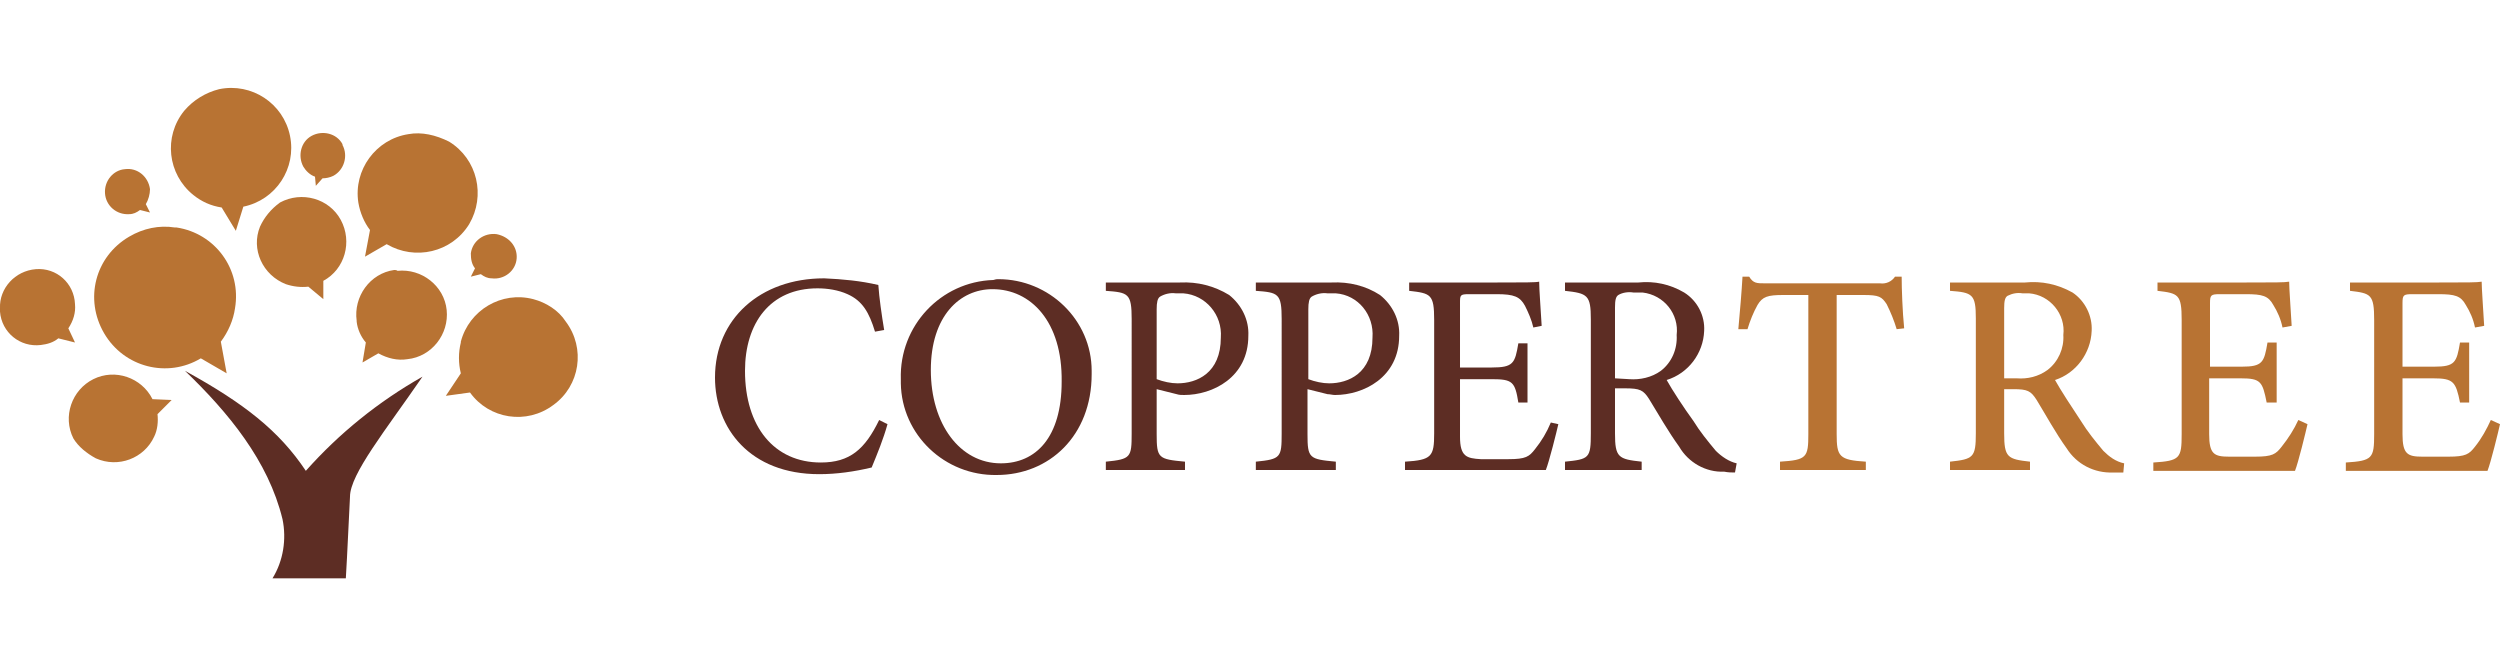
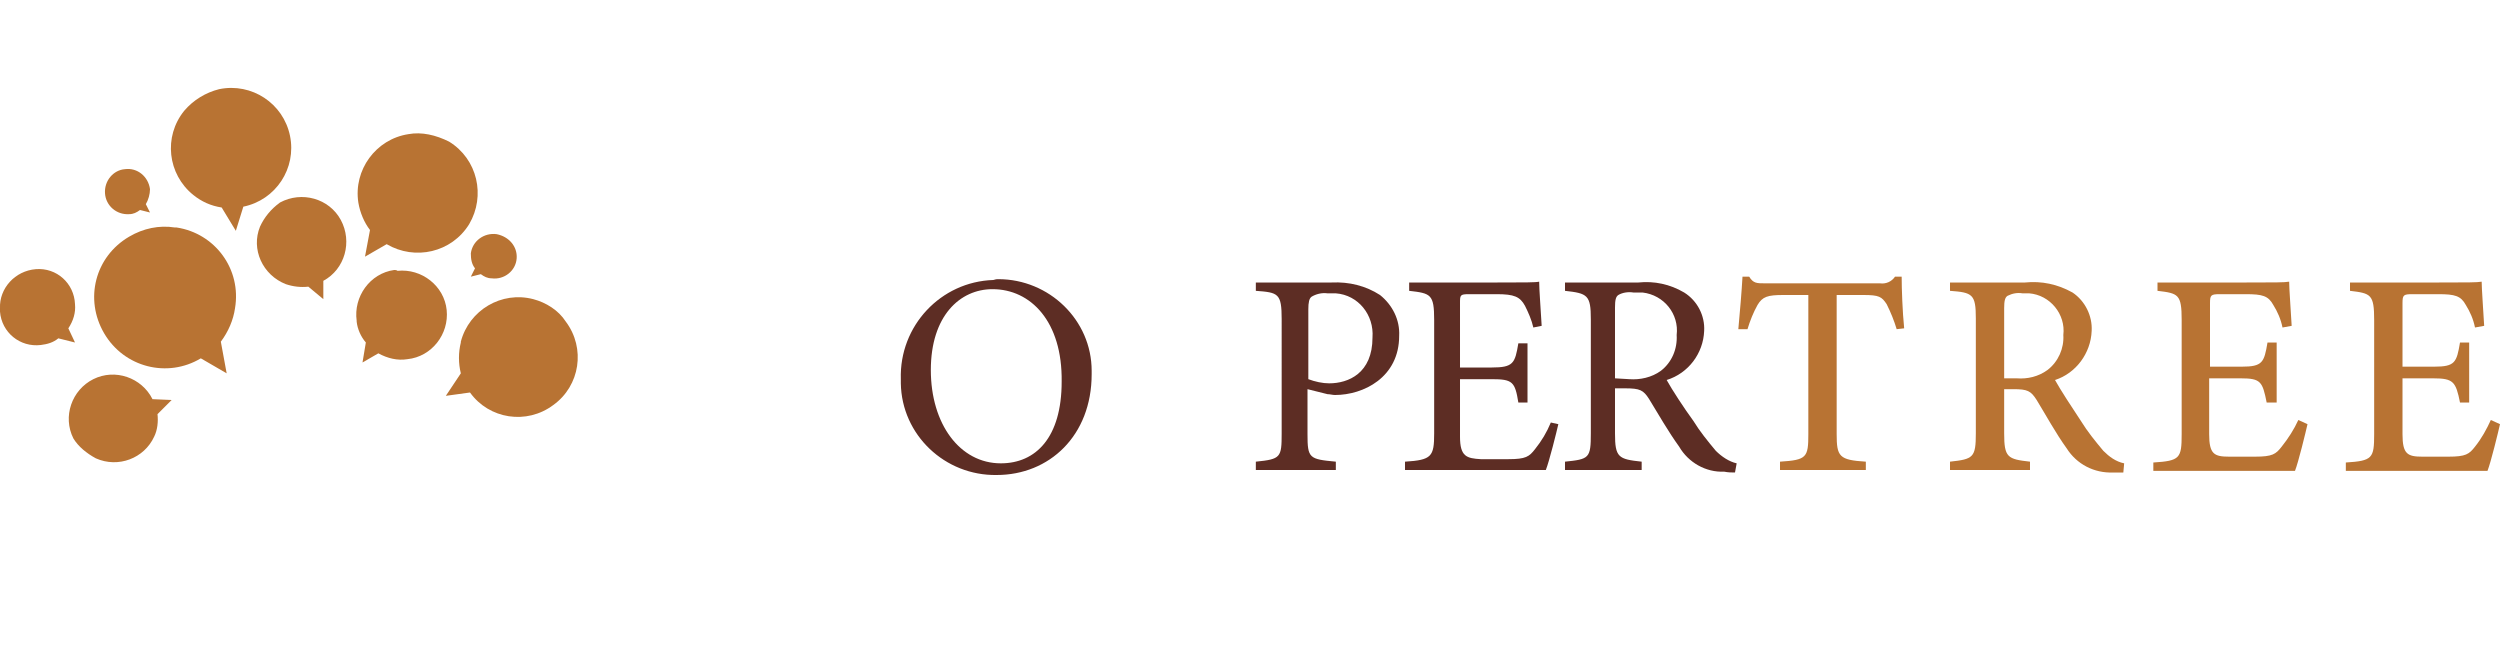
<svg xmlns="http://www.w3.org/2000/svg" version="1.1" id="Layer_1" x="0px" y="0px" viewBox="0 0 300 80" style="enable-background:new 0 0 300 80;" xml:space="preserve">
  <style type="text/css">
	.st0{fill:#8B5BA2;}
	.st1{fill:#FFFFFF;}
	.st2{fill-rule:evenodd;clip-rule:evenodd;fill:#B87333;}
	.st3{fill-rule:evenodd;clip-rule:evenodd;fill:#5D2D24;}
	.st4{fill:#5D2D24;}
	.st5{fill:#B87333;}
</style>
  <g id="Layer_2_1_">
    <g id="_Layer_">
      <path class="st2" d="M21.2,27.3c4.6,0.7,7.8,5,7,9.7c-0.2,1.4-0.8,2.8-1.7,4l0.7,3.8l-3.1-1.8c-4,2.4-9.2,1.1-11.6-3    s-1.1-9.2,3-11.6c1.7-1,3.6-1.4,5.5-1.1H21.2z" />
      <path class="st2" d="M47.3,32.4c-2.9,0.4-4.9,3.2-4.5,6.1c0,0,0,0,0,0.1c0.1,0.9,0.5,1.8,1.1,2.5l-0.4,2.4l1.9-1.1    c1.1,0.6,2.3,0.9,3.5,0.7c2.9-0.3,5-3,4.7-5.9c-0.3-2.9-3-5-5.9-4.7C47.6,32.4,47.4,32.4,47.3,32.4L47.3,32.4z" />
      <path class="st2" d="M31.2,27.2c-1.1,2.7,0.3,5.8,3.1,6.9c0,0,0,0,0,0c0.9,0.3,1.8,0.4,2.7,0.3l1.8,1.5v-2.2    c2.6-1.4,3.5-4.7,2.1-7.3s-4.7-3.5-7.3-2.1C32.5,25.1,31.7,26.1,31.2,27.2L31.2,27.2z" />
      <path class="st2" d="M11.5,55c2.7,1.2,5.8,0,7-2.6c0,0,0,0,0,0c0.4-0.8,0.5-1.8,0.4-2.7l1.7-1.7l-2.3-0.1    c-1.3-2.6-4.5-3.7-7.1-2.4c-2.6,1.3-3.7,4.5-2.4,7.1C9.4,53.6,10.4,54.4,11.5,55z" />
      <path class="st2" d="M64,35.9c-3.8-1-7.7,1.3-8.7,5.1c0,0,0,0.1,0,0.1c-0.3,1.2-0.3,2.5,0,3.7l-1.8,2.7l2.9-0.4    c2.3,3.2,6.8,3.9,10,1.5c3.2-2.3,3.9-6.8,1.5-10C67,37.2,65.5,36.3,64,35.9L64,35.9z" />
      <path class="st2" d="M49,16.1c-3.9,0.6-6.6,4.3-6,8.2c0.2,1.2,0.7,2.4,1.4,3.3l-0.6,3.2l2.6-1.5c3.4,2,7.8,1,9.9-2.4    c2-3.4,1-7.8-2.4-9.9C52.3,16.2,50.6,15.8,49,16.1L49,16.1z" />
      <path class="st2" d="M22.1,13.3c-2.5,3.1-2,7.6,1.1,10.1c0,0,0,0,0,0c1,0.8,2.1,1.3,3.4,1.5l1.7,2.8l0.9-2.9    c3.9-0.8,6.4-4.6,5.6-8.5c-0.8-3.9-4.6-6.4-8.5-5.6C24.7,11.1,23.2,12,22.1,13.3L22.1,13.3z" />
      <path class="st2" d="M0,37.4c0.2,2.5,2.4,4.3,4.9,4c0.8-0.1,1.5-0.3,2.1-0.8l2,0.5l-0.8-1.7c0.6-0.9,0.9-1.9,0.8-2.9    c-0.1-2.5-2.2-4.4-4.7-4.2C1.8,32.5-0.1,34.6,0,37C0,37.1,0,37.3,0,37.4z" />
      <path class="st2" d="M12.6,23.2c0.1,1.5,1.4,2.6,2.9,2.5c0,0,0,0,0,0c0.5,0,0.9-0.2,1.3-0.5l1.2,0.3l-0.5-1    c0.3-0.5,0.5-1.2,0.5-1.8c-0.2-1.5-1.5-2.6-3-2.4C13.6,20.4,12.5,21.7,12.6,23.2C12.6,23.2,12.6,23.2,12.6,23.2z" />
      <path class="st2" d="M62,31c-0.1,1.5-1.5,2.6-3,2.4c-0.5,0-0.9-0.2-1.3-0.5l-1.2,0.3l0.5-1c-0.4-0.5-0.5-1.1-0.5-1.8    c0.2-1.5,1.6-2.5,3.1-2.3C61.1,28.4,62.1,29.6,62,31z" />
-       <path class="st2" d="M41.1,17.4c0.7,1.3,0.2,3-1.1,3.7c-0.4,0.2-0.9,0.3-1.3,0.3l-0.8,0.9l-0.1-1.1c-0.6-0.2-1.1-0.7-1.4-1.2    c-0.7-1.3-0.3-3,1-3.7c1.3-0.7,3-0.3,3.7,1C41.1,17.3,41.1,17.4,41.1,17.4z" />
-       <path class="st3" d="M41.5,69.4c0,0,0.2-3.3,0.5-9.8c0-2.7,4.3-8,8.7-14.4c-5.3,3-10,6.8-14,11.3c-3.2-4.8-7.4-8.1-14.5-12    c5.2,5,10,10.8,11.7,17.8c0.5,2.4,0.1,5-1.2,7.1H41.5z" />
-       <path class="st4" d="M106.5,50.9c-0.5,1.8-1.2,3.5-1.9,5.2c-2.1,0.5-4.2,0.8-6.3,0.8c-8.3,0-12.5-5.5-12.5-11.6    c0-7,5.4-11.9,13.1-11.9c2.2,0.1,4.4,0.3,6.5,0.8c0.1,1.5,0.4,3.6,0.7,5.4l-1.1,0.2c-0.7-2.3-1.5-3.7-3.3-4.5    c-1.1-0.5-2.4-0.7-3.6-0.7c-5.7,0-8.7,4.2-8.7,9.9c0,6.7,3.5,11,9.1,11c3.5,0,5.3-1.6,7-5.1L106.5,50.9z" />
      <path class="st4" d="M119.8,33.5c6.1,0,11.2,4.9,11.2,11c0,0.1,0,0.2,0,0.4c0,7.4-5.1,12.1-11.4,12.1c-6.2,0.1-11.4-4.8-11.5-11    c0-0.2,0-0.4,0-0.5c-0.2-6.4,4.8-11.7,11.1-11.9C119.5,33.5,119.6,33.5,119.8,33.5z M119.1,34.7c-3.9,0-7.4,3.2-7.4,9.7    s3.5,11.2,8.4,11.2c4.2,0,7.3-3.1,7.3-9.8C127.5,38.6,123.7,34.7,119.1,34.7z" />
-       <path class="st4" d="M141.6,33.9c2.1-0.1,4.1,0.4,5.9,1.5c1.5,1.2,2.4,3,2.3,4.9c0,5-4.3,7.1-7.7,7.1c-0.3,0-0.6,0-0.9-0.1    l-2.4-0.6v5.4c0,2.9,0.2,3,3.4,3.3v1h-9.5v-1c3-0.3,3.1-0.5,3.1-3.4V38.3c0-3.1-0.4-3.2-3.1-3.4v-1L141.6,33.9z M138.8,45.5    c0.8,0.3,1.7,0.5,2.5,0.5c2.3,0,5.2-1.2,5.2-5.5c0.2-2.7-1.8-5.1-4.5-5.3c-0.3,0-0.6,0-0.9,0c-0.7-0.1-1.4,0.1-1.9,0.4    c-0.3,0.2-0.4,0.7-0.4,1.5V45.5z" />
      <path class="st4" d="M159.8,33.9c2.1-0.1,4.1,0.4,5.8,1.5c1.5,1.2,2.4,3,2.3,4.9c0,5-4.3,7.1-7.7,7.1c-0.3,0-0.6-0.1-0.9-0.1    l-2.4-0.6v5.4c0,2.9,0.2,3,3.4,3.3v1h-9.6v-1c3-0.3,3.1-0.5,3.1-3.4V38.3c0-3.1-0.4-3.2-3.1-3.4v-1L159.8,33.9z M157,45.5    c0.8,0.3,1.7,0.5,2.5,0.5c2.3,0,5.2-1.2,5.2-5.5c0.2-2.7-1.7-5.1-4.4-5.3c-0.3,0-0.6,0-1,0c-0.7-0.1-1.4,0.1-1.9,0.4    c-0.3,0.2-0.4,0.7-0.4,1.5V45.5z" />
      <path class="st4" d="M187,50.9c-0.2,0.9-1.1,4.5-1.5,5.5h-16.9v-1c3.2-0.2,3.5-0.6,3.5-3.4V38.4c0-3.1-0.4-3.2-3-3.5v-1h10.6    c3.2,0,4.6,0,5-0.1c0,0.9,0.2,3.5,0.3,5.3l-1,0.2c-0.2-0.9-0.6-1.8-1-2.6c-0.6-1.1-1.3-1.4-3.4-1.4h-3.3c-1.1,0-1.1,0.1-1.1,1.1    v7.7h3.8c2.6,0,2.8-0.5,3.2-2.9h1.1v7.1h-1.1c-0.4-2.5-0.7-2.8-3.2-2.8h-3.8v6.9c0,2.4,0.8,2.6,2.5,2.7h3.3c2.1,0,2.5-0.3,3.2-1.2    c0.8-1,1.4-2,1.9-3.2L187,50.9z" />
      <path class="st4" d="M208.2,56.7c-0.4,0-0.8,0-1.3-0.1c-2.2,0.1-4.3-1.1-5.4-3c-1.3-1.8-2.5-3.9-3.6-5.7c-0.7-1.1-1.1-1.3-2.9-1.3    h-1.2v5.4c0,2.9,0.4,3.1,3.2,3.4v1h-9.2v-1c2.9-0.3,3.1-0.4,3.1-3.4V38.3c0-2.9-0.4-3.1-3.1-3.4v-1h8.8c1.9-0.2,3.8,0.2,5.5,1.2    c1.6,1,2.5,2.8,2.4,4.6c-0.1,2.7-1.9,5.1-4.5,5.9c0.6,1.1,2.1,3.4,3.2,4.9c0.8,1.3,1.7,2.4,2.7,3.6c0.7,0.7,1.6,1.3,2.5,1.5    L208.2,56.7z M195.5,45.5c1.3,0.1,2.7-0.2,3.8-1c1.3-1,2-2.6,1.9-4.3c0.3-2.5-1.5-4.8-4.1-5.1c-0.4,0-0.7,0-1.1,0    c-0.6-0.1-1.3,0-1.8,0.3c-0.3,0.2-0.4,0.6-0.4,1.5v8.5L195.5,45.5z" />
      <path class="st5" d="M227.6,39.5c-0.3-1-0.7-2-1.2-3c-0.6-0.9-0.9-1.1-2.8-1.1h-3.2v16.7c0,2.7,0.3,3.1,3.5,3.3v1h-10.3v-1    c3.2-0.2,3.4-0.5,3.4-3.3V35.4h-3c-1.9,0-2.5,0.2-3.1,1.2c-0.5,0.9-0.9,1.9-1.2,2.9h-1.1c0.2-2.2,0.4-4.5,0.5-6.3h0.8    c0.5,0.8,0.9,0.8,1.9,0.8h13.8c0.7,0.1,1.4-0.2,1.8-0.8h0.8c0,1.5,0.1,4.2,0.3,6.2L227.6,39.5z" />
      <path class="st5" d="M254.8,56.7c-0.4,0-0.8,0-1.2,0c-2.3,0.1-4.4-1-5.6-2.9c-1.3-1.8-2.5-4-3.6-5.8c-0.7-1.1-1.1-1.3-2.8-1.3    h-1.1V52c0,2.9,0.4,3.1,3.1,3.4v1H234v-1c2.8-0.3,3.1-0.5,3.1-3.4V38.2c0-2.9-0.4-3.1-3.1-3.3v-1h9c2-0.2,3.9,0.2,5.7,1.2    c1.5,1,2.4,2.8,2.3,4.6c-0.1,2.7-1.9,5.1-4.4,5.9c0.6,1.1,2.1,3.4,3.1,4.9c0.8,1.3,1.7,2.4,2.7,3.6c0.7,0.7,1.5,1.3,2.5,1.5    L254.8,56.7z M242,45.4c1.3,0.1,2.6-0.2,3.7-1c1.3-1,2-2.6,1.9-4.2c0.3-2.5-1.6-4.8-4.1-5c-0.3,0-0.5,0-0.8,0    c-0.6-0.1-1.2,0-1.8,0.3c-0.3,0.2-0.4,0.6-0.4,1.5v8.4H242z" />
      <path class="st5" d="M276.9,50.9c-0.2,0.9-1.1,4.6-1.5,5.6h-17v-1c3.2-0.2,3.4-0.5,3.4-3.4V38.4c0-3.1-0.4-3.2-2.9-3.5v-1h10.7    c3.3,0,4.6,0,5.1-0.1c0,0.8,0.2,3.5,0.3,5.3l-1.1,0.2c-0.2-1-0.6-1.9-1.1-2.7c-0.6-1.1-1.3-1.3-3.3-1.3h-3.1    c-1.1,0-1.2,0.1-1.2,1.1v7.6h3.8c2.5,0,2.7-0.5,3.1-2.9h1.1v7.2H272c-0.5-2.5-0.7-2.9-3.1-2.9h-3.8v6.7c0,2.4,0.6,2.7,2.4,2.7h3.1    c2.1,0,2.5-0.3,3.2-1.2c0.8-1,1.5-2.1,2-3.2L276.9,50.9z" />
      <path class="st5" d="M300,50.9c-0.2,0.9-1.1,4.6-1.5,5.6h-17v-1c3.2-0.2,3.4-0.5,3.4-3.4V38.4c0-3.1-0.4-3.2-2.9-3.5v-1h10.7    c3.3,0,4.6,0,5.1-0.1c0,0.8,0.2,3.5,0.3,5.3l-1.1,0.2c-0.2-1-0.6-1.9-1.1-2.7c-0.6-1.1-1.3-1.3-3.3-1.3h-3.1    c-1.1,0-1.2,0.1-1.2,1.1v7.6h3.8c2.5,0,2.7-0.5,3.1-2.9h1.1v7.2h-1.1c-0.5-2.5-0.8-2.9-3.2-2.9h-3.7v6.7c0,2.4,0.6,2.7,2.4,2.7    h3.1c2.1,0,2.5-0.3,3.2-1.2c0.8-1,1.4-2.1,1.9-3.2L300,50.9z" />
    </g>
  </g>
</svg>